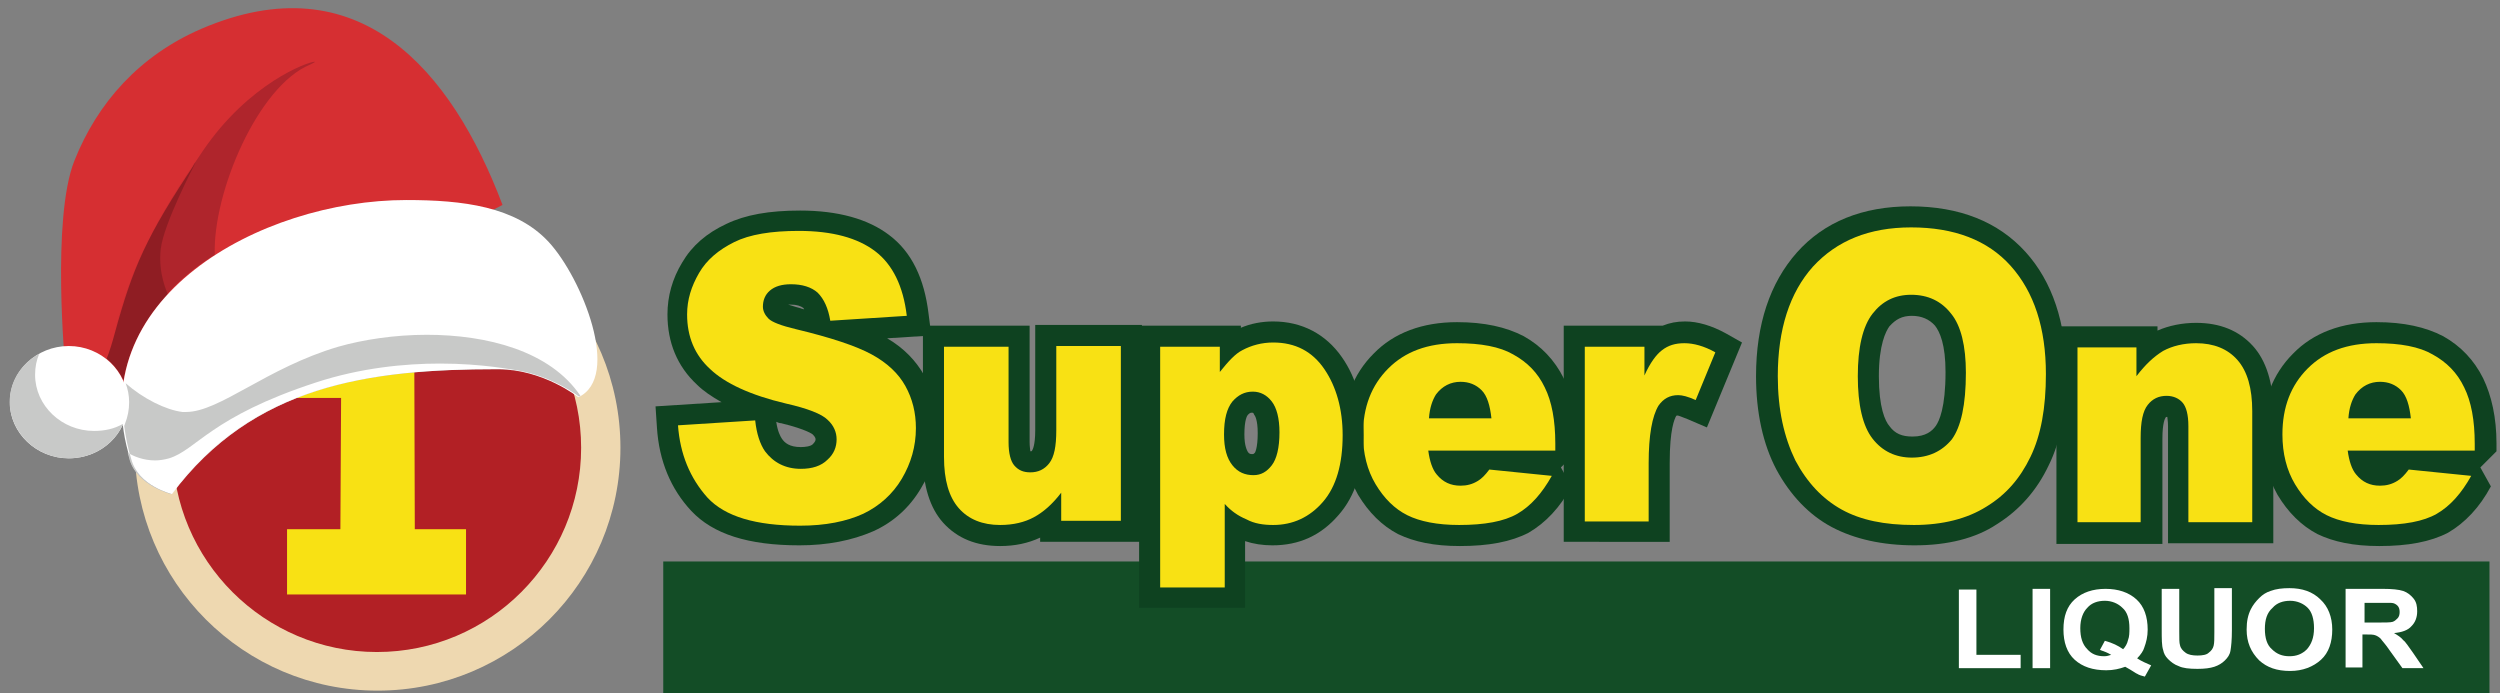
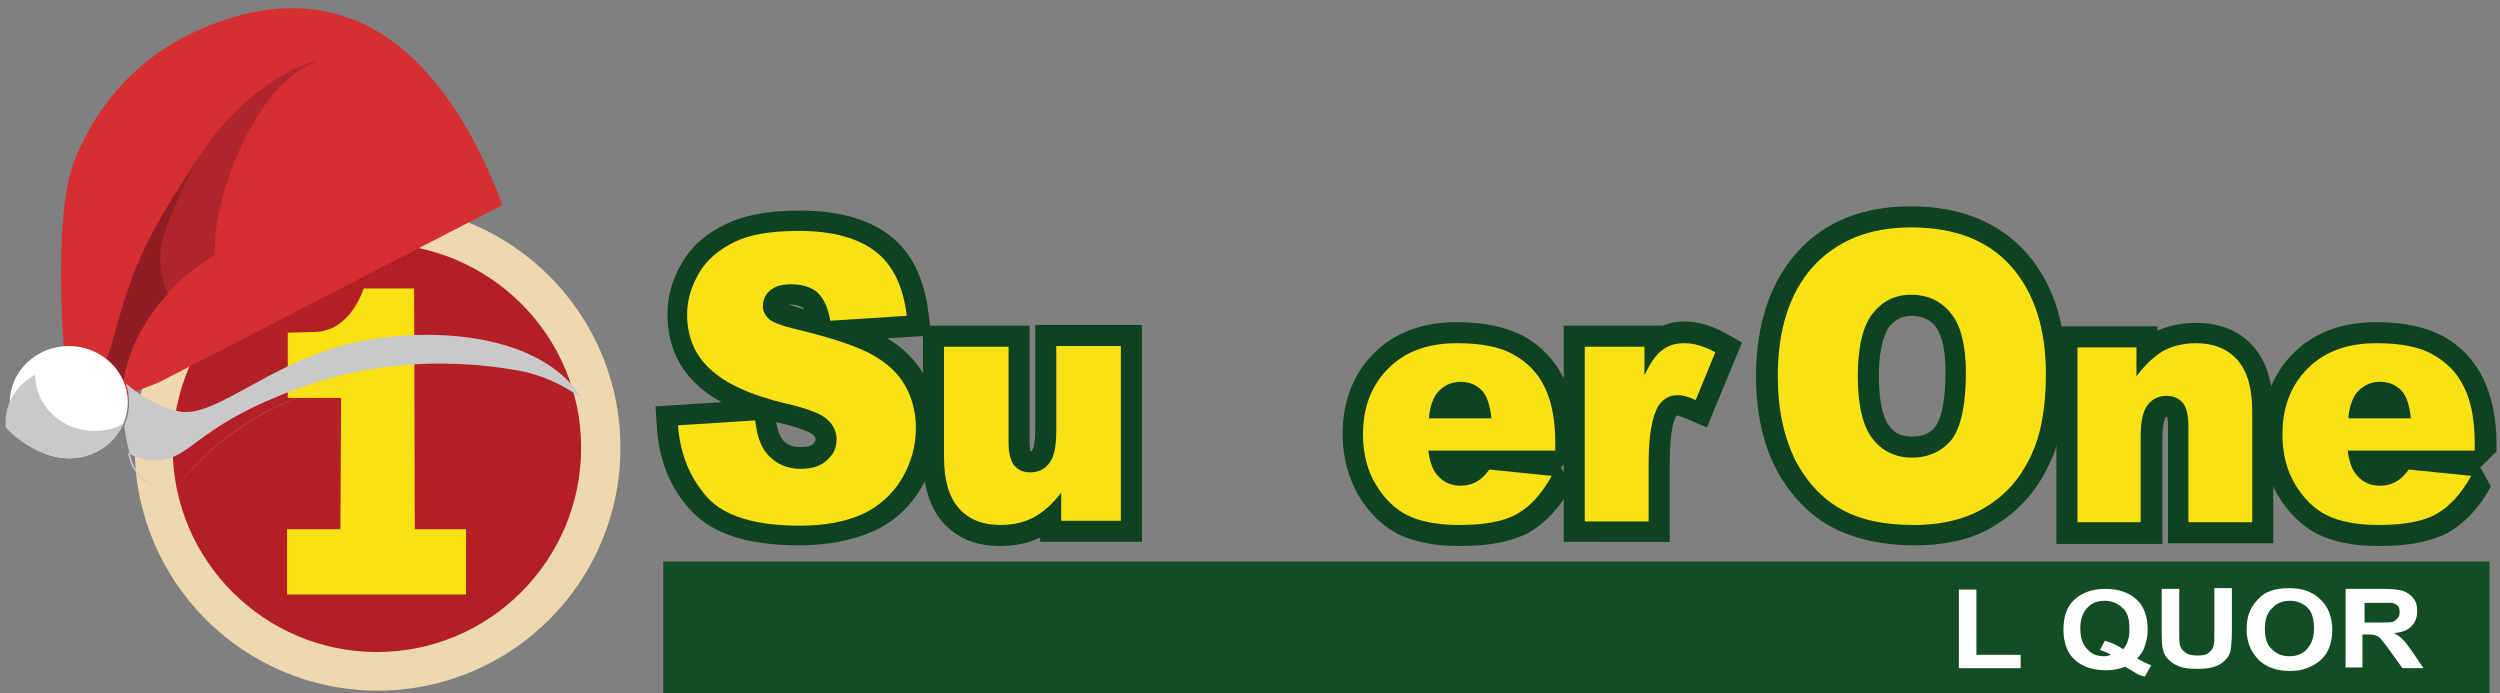
<svg xmlns="http://www.w3.org/2000/svg" version="1.1" x="0px" y="0px" viewBox="0 0 356.2 98.8" enable-background="new 0 0 356.2 98.8" xml:space="preserve">
  <rect x="0" y="0" width="356.2" height="98.8" fill="#808080" stroke="none" />
  <g id="Foods">
    <rect x="94.5" y="80" fill="#134D26" width="260.2" height="18.8" />
    <g>
      <path fill="#FFFFFF" d="M279.1,95.2V84h2.5v9.3h6.3v1.9H279.1z" />
-       <path fill="#FFFFFF" d="M289.6,95.2V83.9h2.5v11.3H289.6z" />
      <path fill="#FFFFFF" d="M304.5,93.8c0.6,0.4,1.3,0.7,2,1l-0.9,1.6c-0.4-0.1-0.8-0.2-1.1-0.4c-0.1,0-0.6-0.4-1.7-1    c-0.8,0.3-1.7,0.5-2.7,0.5c-1.9,0-3.4-0.5-4.5-1.5c-1.1-1-1.6-2.5-1.6-4.3c0-1.9,0.5-3.3,1.6-4.3c1.1-1,2.6-1.5,4.4-1.5    c1.8,0,3.3,0.5,4.4,1.5c1.1,1,1.6,2.5,1.6,4.3c0,1-0.2,1.8-0.5,2.6C305.4,92.7,305,93.3,304.5,93.8z M302.5,92.5    c0.3-0.3,0.6-0.8,0.7-1.3c0.2-0.5,0.2-1.1,0.2-1.7c0-1.3-0.3-2.3-1-2.9c-0.6-0.6-1.5-1-2.5-1c-1,0-1.9,0.3-2.5,1    c-0.6,0.6-1,1.6-1,2.9c0,1.3,0.3,2.3,1,3c0.6,0.7,1.4,1,2.4,1c0.4,0,0.7-0.1,1-0.2c-0.5-0.3-1-0.5-1.6-0.7l0.7-1.3    C301,91.6,301.8,92,302.5,92.5z" />
      <path fill="#FFFFFF" d="M308,83.9h2.5v6.1c0,1,0,1.6,0.1,1.9c0.1,0.5,0.4,0.8,0.8,1.1c0.4,0.3,1,0.4,1.7,0.4    c0.7,0,1.3-0.1,1.6-0.4c0.4-0.3,0.6-0.6,0.7-1c0.1-0.4,0.1-1,0.1-1.9v-6.3h2.5v6c0,1.4-0.1,2.3-0.2,2.9c-0.1,0.6-0.4,1-0.8,1.4    c-0.4,0.4-0.9,0.7-1.5,0.9c-0.6,0.2-1.4,0.3-2.4,0.3c-1.2,0-2.1-0.1-2.7-0.4c-0.6-0.2-1.1-0.6-1.5-1c-0.4-0.4-0.6-0.8-0.7-1.3    c-0.2-0.6-0.2-1.6-0.2-2.9V83.9z" />
      <path fill="#FFFFFF" d="M320.1,89.7c0-1.2,0.2-2.1,0.6-2.9c0.3-0.6,0.7-1.1,1.2-1.6c0.5-0.5,1-0.8,1.6-1c0.8-0.3,1.7-0.4,2.7-0.4    c1.8,0,3.3,0.5,4.4,1.6c1.1,1,1.7,2.5,1.7,4.3c0,1.8-0.5,3.3-1.6,4.3c-1.1,1-2.6,1.6-4.4,1.6c-1.9,0-3.3-0.5-4.4-1.5    C320.7,92.9,320.1,91.5,320.1,89.7z M322.7,89.6c0,1.3,0.3,2.3,1,2.9c0.7,0.7,1.5,1,2.5,1c1,0,1.8-0.3,2.5-1c0.6-0.7,1-1.6,1-3    c0-1.3-0.3-2.3-0.9-2.9c-0.6-0.6-1.5-1-2.5-1c-1,0-1.9,0.3-2.5,1C323,87.3,322.7,88.3,322.7,89.6z" />
      <path fill="#FFFFFF" d="M334.2,95.2V83.9h5.3c1.3,0,2.3,0.1,2.9,0.3c0.6,0.2,1.1,0.6,1.5,1.1c0.4,0.5,0.5,1.1,0.5,1.8    c0,0.9-0.3,1.6-0.8,2.1c-0.5,0.6-1.4,0.9-2.5,1c0.5,0.3,1,0.6,1.3,1c0.4,0.3,0.8,1,1.4,1.8l1.5,2.2h-3l-1.8-2.5    c-0.6-0.9-1.1-1.4-1.3-1.7c-0.2-0.2-0.5-0.4-0.8-0.5c-0.3-0.1-0.7-0.1-1.3-0.1h-0.5v4.7H334.2z M336.7,88.7h1.9c1.2,0,2,0,2.3-0.1    c0.3-0.1,0.5-0.3,0.7-0.5c0.2-0.2,0.3-0.5,0.3-0.9c0-0.4-0.1-0.7-0.3-0.9c-0.2-0.2-0.5-0.4-0.9-0.4c-0.2,0-0.8,0-1.8,0h-2V88.7z" />
    </g>
  </g>
  <g id="Layer_19">
    <g>
      <path fill="#0E4220" d="M308.9,77.4V60.7c0-0.7-0.1-1.1-0.1-1.3c0,0,0,0,0,0c-0.2,0-0.2,0-0.3,0.2l0,0c0,0-0.4,0.6-0.4,2.9v15H293    V46.5h14.4v0.6c1.6-0.7,3.5-1.1,5.5-1.1c3.4,0,6.1,1.1,8.1,3.3c1.9,2.1,2.9,5.3,2.9,9.3v18.8H308.9z" />
      <path fill="#F8E114" d="M296,49.5h8.4v4.1c1.3-1.7,2.5-2.8,3.8-3.6c1.3-0.7,2.9-1.1,4.7-1.1c2.5,0,4.5,0.8,5.9,2.4    c1.4,1.6,2.1,4,2.1,7.3v15.8h-9.1V60.7c0-1.6-0.3-2.7-0.8-3.3c-0.5-0.6-1.3-1-2.3-1c-1.1,0-2,0.4-2.7,1.3c-0.7,0.9-1,2.4-1,4.7v12    H296V49.5z" />
    </g>
  </g>
  <g id="Layer_20">
    <g>
      <path fill="#0E4220" d="M339,77.8c-3.7,0-6.5-0.6-8.8-1.7c-2.3-1.2-4.2-3.1-5.7-5.6c-1.4-2.5-2.2-5.4-2.2-8.6    c0-4.7,1.5-8.6,4.4-11.5c2.9-3,7-4.5,11.9-4.5c3.9,0,7,0.7,9.5,2c2.5,1.4,4.4,3.4,5.7,6c1.2,2.5,1.9,5.6,1.9,9.3v1.1l-2.3,2.3    l1.5,2.7c-1.6,3-3.7,5.2-6.1,6.6C346.3,77.2,343.1,77.8,339,77.8z" />
      <path fill="#F8E114" d="M352.7,64.2h-18.2c0.2,1.5,0.6,2.7,1.2,3.4c0.9,1.1,2,1.6,3.4,1.6c0.9,0,1.7-0.2,2.5-0.7    c0.5-0.3,1-0.8,1.6-1.6l8.9,0.9c-1.4,2.5-3,4.3-4.9,5.4c-1.9,1.1-4.7,1.6-8.3,1.6c-3.1,0-5.6-0.5-7.4-1.4    c-1.8-0.9-3.3-2.4-4.5-4.4c-1.2-2-1.8-4.4-1.8-7.1c0-3.9,1.2-7,3.6-9.4c2.4-2.4,5.6-3.6,9.8-3.6c3.4,0,6.1,0.5,8,1.6    c2,1.1,3.5,2.6,4.5,4.7c1,2,1.5,4.7,1.5,8V64.2z M343.5,59.6c-0.2-1.8-0.6-3.2-1.4-4c-0.8-0.8-1.8-1.2-3-1.2    c-1.4,0-2.6,0.6-3.5,1.8c-0.5,0.8-0.9,1.9-1,3.4H343.5z" />
    </g>
  </g>
  <g id="Layer_21">
    <g>
      <path fill="#0E4220" d="M272.8,77.7c-4.6,0-8.6-0.9-11.8-2.6c-3.2-1.7-5.9-4.5-7.9-8.2c-1.9-3.6-2.9-8.1-2.9-13.3    c0-7.4,2-13.3,5.8-17.6c3.9-4.4,9.4-6.6,16.2-6.6c7,0,12.5,2.2,16.4,6.5c3.8,4.2,5.8,10.1,5.8,17.4c0,5.2-0.8,9.6-2.5,13    c-1.7,3.6-4.2,6.4-7.4,8.4C281.5,76.7,277.5,77.7,272.8,77.7z M272.4,45c-1.4,0-2.3,0.5-3.2,1.5c-0.5,0.7-1.5,2.6-1.5,7.1    c0,4.5,0.9,6.4,1.5,7.1c0.8,1.1,1.8,1.5,3.3,1.5c1.9,0,2.8-0.8,3.3-1.5c0.5-0.7,1.4-2.6,1.4-7.7c0-3.9-0.8-5.7-1.5-6.6    C274.9,45.5,273.8,45,272.4,45z" />
      <path fill="#F8E114" d="M253.3,53.6c0-6.7,1.7-11.9,5-15.6c3.4-3.7,8-5.6,14-5.6c6.1,0,10.9,1.8,14.2,5.5c3.3,3.7,5,8.8,5,15.4    c0,4.8-0.7,8.7-2.2,11.8c-1.5,3.1-3.5,5.4-6.3,7.1c-2.7,1.7-6.2,2.6-10.3,2.6c-4.2,0-7.6-0.7-10.3-2.2c-2.7-1.5-4.9-3.8-6.6-7    C254.2,62.3,253.3,58.4,253.3,53.6z M264.7,53.6c0,4.1,0.7,7.1,2.1,8.9c1.4,1.8,3.3,2.7,5.6,2.7c2.4,0,4.3-0.9,5.7-2.6    c1.3-1.8,2-4.9,2-9.5c0-3.8-0.7-6.7-2.1-8.4c-1.4-1.8-3.3-2.7-5.7-2.7c-2.3,0-4.1,0.9-5.5,2.7C265.4,46.5,264.7,49.5,264.7,53.6z" />
    </g>
  </g>
  <g id="Layer_17">
    <g>
      <path fill="#0E4220" d="M222.8,77.2V46.4h14.1c1-0.4,2-0.6,3.2-0.6c1.8,0,3.8,0.6,5.8,1.7l2.3,1.3l-5,12.1l-2.8-1.2    c-1-0.4-1.3-0.5-1.4-0.5c-0.1,0-0.1,0-0.1,0c0,0,0,0-0.1,0.1c-0.2,0.4-0.9,1.8-0.9,6.6v11.3H222.8z" />
      <path fill="#F8E114" d="M225.8,49.4h8.5v4.1c0.8-1.8,1.7-3,2.5-3.6c0.9-0.7,1.9-1,3.2-1c1.3,0,2.8,0.4,4.4,1.3l-2.8,6.8    c-1.1-0.5-1.9-0.7-2.5-0.7c-1.2,0-2.1,0.5-2.8,1.5c-0.9,1.5-1.4,4.2-1.4,8.2v8.3h-9.1V49.4z" />
    </g>
  </g>
  <g id="Layer_18">
    <g>
      <path fill="#0E4220" d="M208,77.8c-3.7,0-6.5-0.6-8.8-1.7c-2.3-1.2-4.2-3.1-5.7-5.6c-1.4-2.5-2.2-5.4-2.2-8.6    c0-4.7,1.5-8.6,4.4-11.5c2.9-3,7-4.5,11.9-4.5c3.9,0,7,0.7,9.5,2c2.5,1.4,4.4,3.4,5.7,6c1.2,2.5,1.9,5.6,1.9,9.3v1.1l-2.3,2.3    l1.5,2.7c-1.6,3-3.7,5.2-6.1,6.6C215.3,77.2,212.1,77.8,208,77.8z" />
      <path fill="#F8E114" d="M221.7,64.2h-18.2c0.2,1.5,0.6,2.7,1.2,3.4c0.9,1.1,2,1.6,3.4,1.6c0.9,0,1.7-0.2,2.5-0.7    c0.5-0.3,1-0.8,1.6-1.6l8.9,0.9c-1.4,2.5-3,4.3-4.9,5.4c-1.9,1.1-4.7,1.6-8.3,1.6c-3.1,0-5.6-0.5-7.4-1.4    c-1.8-0.9-3.3-2.4-4.5-4.4c-1.2-2-1.8-4.4-1.8-7.1c0-3.9,1.2-7,3.6-9.4c2.4-2.4,5.6-3.6,9.8-3.6c3.4,0,6.1,0.5,8,1.6    c2,1.1,3.5,2.6,4.5,4.7c1,2,1.5,4.7,1.5,8V64.2z M212.5,59.6c-0.2-1.8-0.6-3.2-1.4-4c-0.8-0.8-1.8-1.2-3-1.2    c-1.4,0-2.6,0.6-3.5,1.8c-0.5,0.8-0.9,1.9-1,3.4H212.5z" />
    </g>
  </g>
  <g id="Layer_15">
    <g>
-       <path fill="#0E4220" d="M162.3,86.7V46.4h14.5v0.3c1.4-0.6,3-0.9,4.6-0.9c4.1,0,7.5,1.8,9.8,5.1c2.1,3,3.1,6.8,3.1,11.1    c0,4.9-1.2,8.7-3.6,11.4c-2.5,2.9-5.6,4.3-9.4,4.3c-1.4,0-2.7-0.2-3.9-0.6v9.5H162.3z M178.4,58.8c-0.2,0-0.3,0-0.6,0.3    c-0.1,0.1-0.5,0.7-0.5,2.8c0,1.7,0.4,2.3,0.5,2.5c0.2,0.3,0.4,0.3,0.7,0.3c0.1,0,0.2-0.1,0.3-0.2c0,0,0.4-0.6,0.4-2.8    c0-1.9-0.4-2.5-0.5-2.6C178.6,58.8,178.5,58.8,178.4,58.8z" />
-       <path fill="#F8E114" d="M165.3,83.7V49.4h8.5V53c1.2-1.5,2.2-2.6,3.2-3.1c1.3-0.7,2.8-1.1,4.4-1.1c3.2,0,5.6,1.3,7.3,3.8    c1.7,2.5,2.6,5.7,2.6,9.4c0,4.1-0.9,7.3-2.8,9.5c-1.9,2.2-4.3,3.3-7.1,3.3c-1.4,0-2.7-0.2-3.8-0.8c-1.2-0.5-2.2-1.2-3.1-2.2v11.9    H165.3z M174.4,61.9c0,2,0.4,3.4,1.2,4.4c0.8,1,1.8,1.4,3,1.4c1.1,0,1.9-0.5,2.6-1.4c0.7-0.9,1.1-2.5,1.1-4.7c0-2-0.4-3.5-1.1-4.4    c-0.7-0.9-1.6-1.4-2.7-1.4c-1.2,0-2.1,0.5-2.9,1.4C174.8,58.2,174.4,59.7,174.4,61.9z" />
-     </g>
+       </g>
  </g>
  <g id="Layer_14">
    <g>
      <path fill="#0E4220" d="M142.5,77.8c-3.4,0-6.1-1.1-8.1-3.3c-1.9-2.1-2.9-5.3-2.9-9.3V46.4h15.2V63c0,0.7,0.1,1.1,0.1,1.3    c0,0,0,0,0,0c0.2,0,0.2,0,0.3-0.2l0,0c0,0,0.4-0.6,0.4-2.8v-15h15.2v30.9h-14.5v-0.6C146.5,77.4,144.6,77.8,142.5,77.8z" />
      <path fill="#F8E114" d="M159.7,74.2h-8.5v-4c-1.3,1.7-2.6,2.8-3.9,3.5c-1.3,0.7-2.9,1.1-4.8,1.1c-2.5,0-4.5-0.8-5.9-2.4    c-1.4-1.6-2.1-4-2.1-7.3V49.4h9.2V63c0,1.6,0.3,2.7,0.8,3.3c0.6,0.7,1.3,1,2.3,1c1.1,0,2-0.4,2.7-1.3c0.7-0.9,1-2.4,1-4.7v-12h9.2    V74.2z" />
    </g>
  </g>
  <g id="Layer_13">
    <g>
      <path fill="#0E4220" d="M113.9,77.7c-7.3,0-12.3-1.6-15.4-4.9c-2.9-3.1-4.6-7.1-4.9-11.9l-0.2-3l9.4-0.6c-1.4-0.8-2.6-1.6-3.5-2.5    c-2.8-2.6-4.2-6-4.2-10c0-2.6,0.7-5.1,2.1-7.4c1.4-2.4,3.5-4.2,6.3-5.5c2.7-1.3,6.1-1.9,10.5-1.9c5.4,0,9.7,1.2,12.7,3.5    c3.2,2.4,5,6.2,5.6,11.2l0.4,3.1l-6.3,0.4c2.4,1.4,4.1,3.2,5.3,5.3c1.2,2.2,1.9,4.7,1.9,7.4c0,3.1-0.8,6.1-2.4,8.7    c-1.6,2.7-3.9,4.8-6.8,6.1C121.4,77,117.9,77.7,113.9,77.7z M110.6,60.1c0.2,1.4,0.6,2.1,0.8,2.4c0.4,0.6,1.1,1.2,2.7,1.2    c0.6,0,1.4-0.1,1.7-0.4c0.4-0.4,0.4-0.6,0.4-0.7c0-0.1,0-0.3-0.4-0.7c0,0-0.8-0.7-4.5-1.6C111.1,60.3,110.8,60.2,110.6,60.1z     M112.3,43.4c0.4,0.1,0.9,0.3,1.7,0.5c0.2,0.1,0.4,0.1,0.6,0.2c-0.1-0.1-0.1-0.1-0.1-0.2c-0.4-0.3-1-0.5-1.8-0.5    C112.5,43.4,112.4,43.4,112.3,43.4z" />
      <path fill="#F8E114" d="M96.6,60.6l11-0.7c0.2,1.9,0.7,3.4,1.4,4.4c1.2,1.6,2.9,2.5,5.1,2.5c1.6,0,2.9-0.4,3.8-1.3    c0.9-0.8,1.3-1.8,1.3-2.9c0-1-0.4-2-1.3-2.8c-0.8-0.8-2.8-1.6-5.9-2.3c-5.1-1.2-8.7-2.9-10.8-4.9c-2.2-2-3.3-4.6-3.3-7.8    c0-2.1,0.6-4,1.7-5.9c1.1-1.9,2.8-3.3,5-4.4c2.2-1.1,5.3-1.6,9.2-1.6c4.8,0,8.4,1,10.9,2.9c2.5,1.9,4,5,4.5,9.2l-10.9,0.7    c-0.3-1.8-0.9-3.1-1.8-4c-0.9-0.8-2.2-1.2-3.8-1.2c-1.3,0-2.3,0.3-3,0.9c-0.7,0.6-1,1.4-1,2.3c0,0.6,0.3,1.2,0.8,1.7    c0.5,0.5,1.8,1,3.9,1.5c5,1.2,8.6,2.4,10.8,3.6c2.2,1.2,3.8,2.7,4.8,4.5c1,1.8,1.5,3.8,1.5,6c0,2.6-0.7,5-2,7.2    c-1.3,2.2-3.2,3.9-5.5,5c-2.4,1.1-5.4,1.7-9,1.7c-6.3,0-10.7-1.3-13.2-4C98.3,68.1,96.9,64.7,96.6,60.6z" />
    </g>
  </g>
  <g id="Logo">
    <g id="Layer_7_copy">
      <g>
        <circle fill="#EED8B0" cx="53.8" cy="63.8" r="34.6" />
      </g>
    </g>
    <g id="Layer_7">
      <g>
        <path fill="#B22025" d="M82.8,63.8c0,16-13,29.1-29.1,29.1c-16,0-29.1-13-29.1-29.1s13-29.1,29.1-29.1     C69.8,34.8,82.8,47.8,82.8,63.8z" />
      </g>
    </g>
    <g id="_x31__-_thinned">
      <path fill="#F8E114" d="M41,47.4v9.3h7.6l-0.1,18.7l-7.6,0v9.3h25.5v-9.3l-7.3,0l-0.1-34.3h-7.2c0,0-1.8,6.2-7.1,6.2L41,47.4z" />
    </g>
  </g>
  <g id="Layer_16">
-     <path fill="#A2A5A4" d="M24.4,70.4c11.6-15.5,28-17.8,46.4-17.8c0.1,0,0.1,0,0.2,0c1,0,1.9,0.1,2.8,0.3c-0.8-0.2-5.1-1-11.2-1   c-5.1,0-11.3,0.6-17.7,2.7C30,59.3,28,64.1,24.1,65.3c-0.7,0.2-1.4,0.3-2,0.3c-1.7,0-3-0.6-3.9-1.1c0.1,0.4,0.2,0.7,0.3,1.1   C19.7,69.2,24.4,70.4,24.4,70.4" />
    <path fill-rule="evenodd" clip-rule="evenodd" fill="#D62F32" d="M71.6,29.2C64.3,9.9,51.1-5.5,28.7,4.1   c-8.8,3.8-14.8,10.5-18.1,18.8c-3.3,8.3-1.3,29.4-1.3,29.4l3.5,6l9.8-3.8L71.6,29.2" />
    <path fill="#AF252C" d="M16.3,47.3C16.3,47.3,16.3,47.3,16.3,47.3C16.3,47.3,16.3,47.3,16.3,47.3 M16.3,47.3   C16.3,47.3,16.3,47.3,16.3,47.3c2.6-9.1,4.5-13.7,11.5-24.2c-0.2,0.4-4.7,8.7-5,12.4c-0.4,3.7,1,6.3,1,6.4c1.9-2.1,4.2-4,6.8-5.6   c-0.3-8.9,6.2-24.1,13.6-27.1c0.6-0.3,0.8-0.4,0.6-0.4c-0.9,0-9.3,3-15.9,12.7C21,33.2,19,37.7,16.3,47.3   C16.3,47.3,16.3,47.3,16.3,47.3" />
    <path fill="#8F1D23" d="M17.6,54.2c0.8-4.7,3.1-8.8,6.3-12.3c0-0.1-1.4-2.8-1-6.4c0.4-3.6,4.8-12,5-12.4   c-7.1,10.6-9,15.1-11.5,24.2c0,0,0,0,0,0c0,0,0,0,0,0c0,0,0,0,0,0c-0.4,1.5-0.8,2.8-1.2,3.8C16.2,52,17,53,17.6,54.2" />
-     <path fill-rule="evenodd" clip-rule="evenodd" fill="#FFFFFF" d="M82.4,56.6c0,0-5-4-11.5-4c-18.4,0-34.8,2.3-46.4,17.8   c0,0-4.8-1.2-5.9-4.8c-7.3-23,18.5-37.1,39.3-37.1c8,0,15.6,0.9,20.3,6C82.9,39.6,88.6,53.7,82.4,56.6" />
    <path fill="#C8C9C8" d="M24.4,70.4c11.6-15.5,28-17.8,46.4-17.8c0.1,0,0.1,0,0.2,0c-0.1,0-0.1,0-0.2,0   C52.4,52.6,36.1,54.9,24.4,70.4c0,0-4.8-1.2-5.9-4.8c-0.1-0.4-0.2-0.8-0.3-1.1c0.8,0.5,2.2,1.1,3.9,1.1c0.6,0,1.3-0.1,2-0.3   c3.9-1.2,5.9-5.9,20.9-10.8c6.4-2.1,12.7-2.7,17.7-2.7c6.1,0,10.4,0.9,11.2,1c5,0.9,8.6,3.7,8.6,3.7l0,0l0.2-0.1   c-4.3-6.4-13.3-8.7-21.9-8.7c-4.6,0-9.1,0.7-12.6,1.7c-10.2,3-16.9,9.3-21.7,9.3c-0.2,0-0.4,0-0.5,0c-2.4-0.3-5.6-1.9-8.1-4.1   c0.3,0.8,0.5,1.7,0.5,2.7c0,1.1-0.2,2.1-0.6,3.1c0,0,0,0,0,0c0,0.1-0.1,0.2-0.1,0.3c0.2,1.5,0.5,3.1,1,4.7c0,0,0,0,0,0c0,0,0,0,0,0   c0,0,0,0,0,0c0,0,0,0,0,0c0,0,0,0,0,0c0,0,0,0,0,0c0,0,0,0,0,0c0,0,0,0,0,0l0,0C19.7,69.2,24.4,70.4,24.4,70.4" />
    <path fill-rule="evenodd" clip-rule="evenodd" fill="#FFFFFF" d="M9.8,65.3c-4.6,0-8.4-3.6-8.4-8c0-4.4,3.8-8,8.4-8   c4.6,0,8.4,3.6,8.4,8C18.2,61.7,14.5,65.3,9.8,65.3" />
-     <path fill="#C8C9C8" d="M9.8,65.3C9.9,65.3,9.9,65.3,9.8,65.3C9.9,65.3,9.9,65.3,9.8,65.3C9.9,65.3,9.9,65.3,9.8,65.3   C9.9,65.3,9.9,65.3,9.8,65.3c3.4,0,6.3-1.9,7.6-4.6c0,0,0,0,0,0c0.1-0.1,0.1-0.2,0.1-0.3c-1.2,0.7-2.6,1-4.1,1   c-4.6,0-8.4-3.6-8.4-8c0-1.1,0.2-2.1,0.6-3c-2.4,1.3-4,3.6-4.2,6.3c0,0,0,0,0,0c0,0,0,0,0,0c0,0.2,0,0.4,0,0.6c0,0.2,0,0.4,0,0.6   C1.8,62,5.4,65.3,9.8,65.3C9.8,65.3,9.8,65.3,9.8,65.3" />
+     <path fill="#C8C9C8" d="M9.8,65.3C9.9,65.3,9.9,65.3,9.8,65.3C9.9,65.3,9.9,65.3,9.8,65.3C9.9,65.3,9.9,65.3,9.8,65.3   C9.9,65.3,9.9,65.3,9.8,65.3c3.4,0,6.3-1.9,7.6-4.6c0,0,0,0,0,0c0.1-0.1,0.1-0.2,0.1-0.3c-1.2,0.7-2.6,1-4.1,1   c-4.6,0-8.4-3.6-8.4-8c-2.4,1.3-4,3.6-4.2,6.3c0,0,0,0,0,0c0,0,0,0,0,0c0,0.2,0,0.4,0,0.6c0,0.2,0,0.4,0,0.6   C1.8,62,5.4,65.3,9.8,65.3C9.8,65.3,9.8,65.3,9.8,65.3" />
  </g>
</svg>